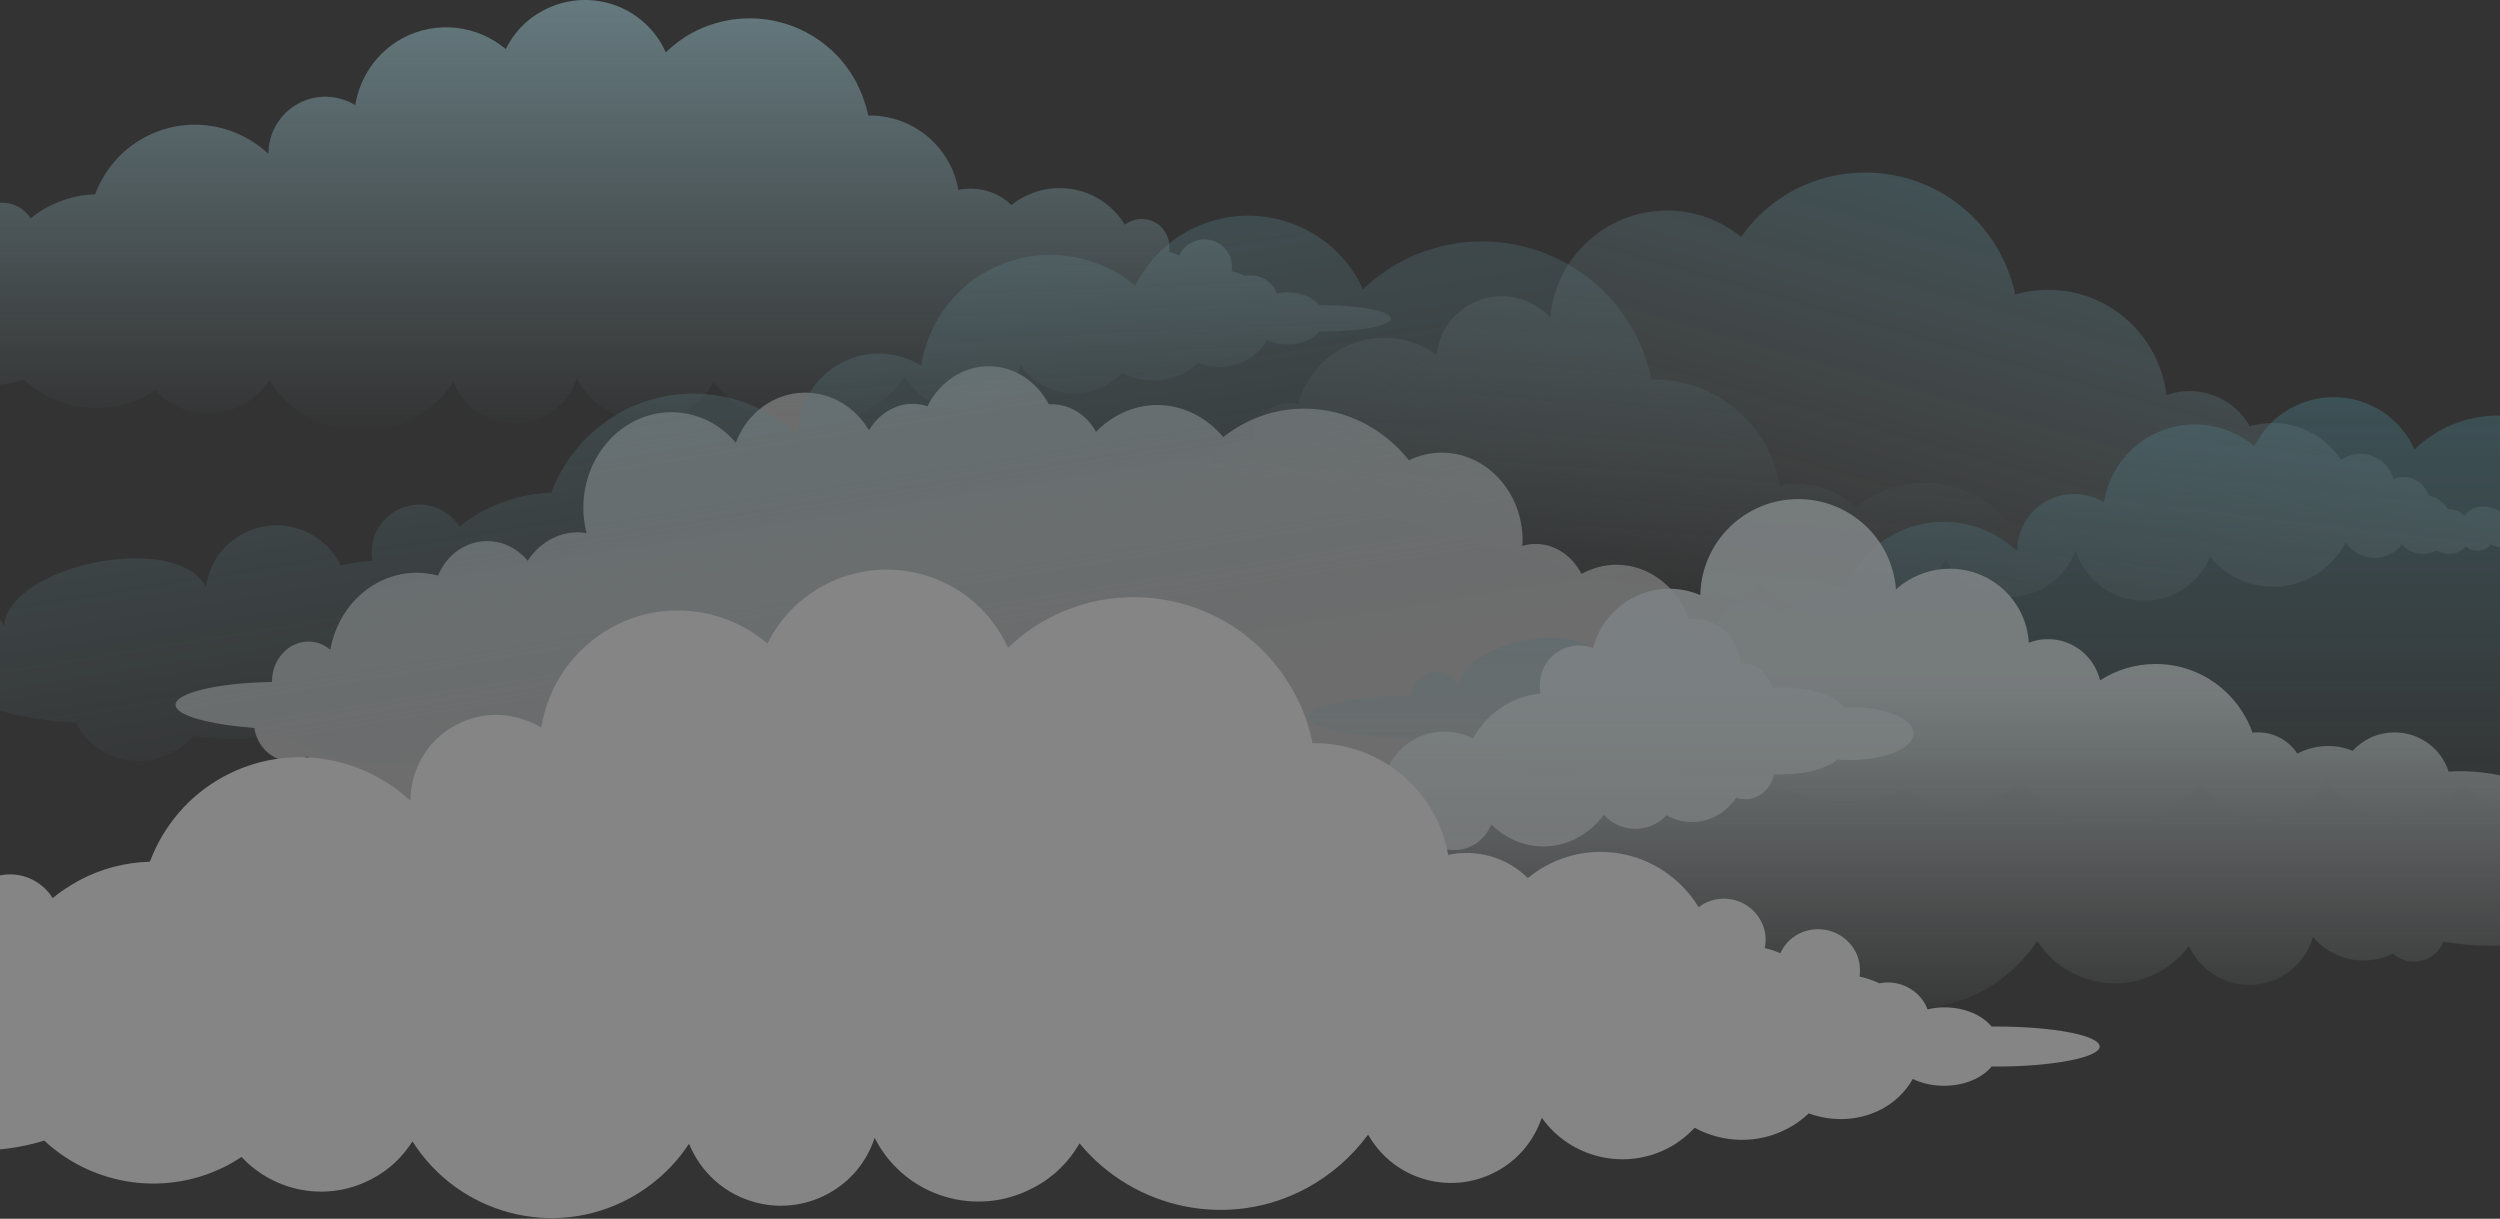
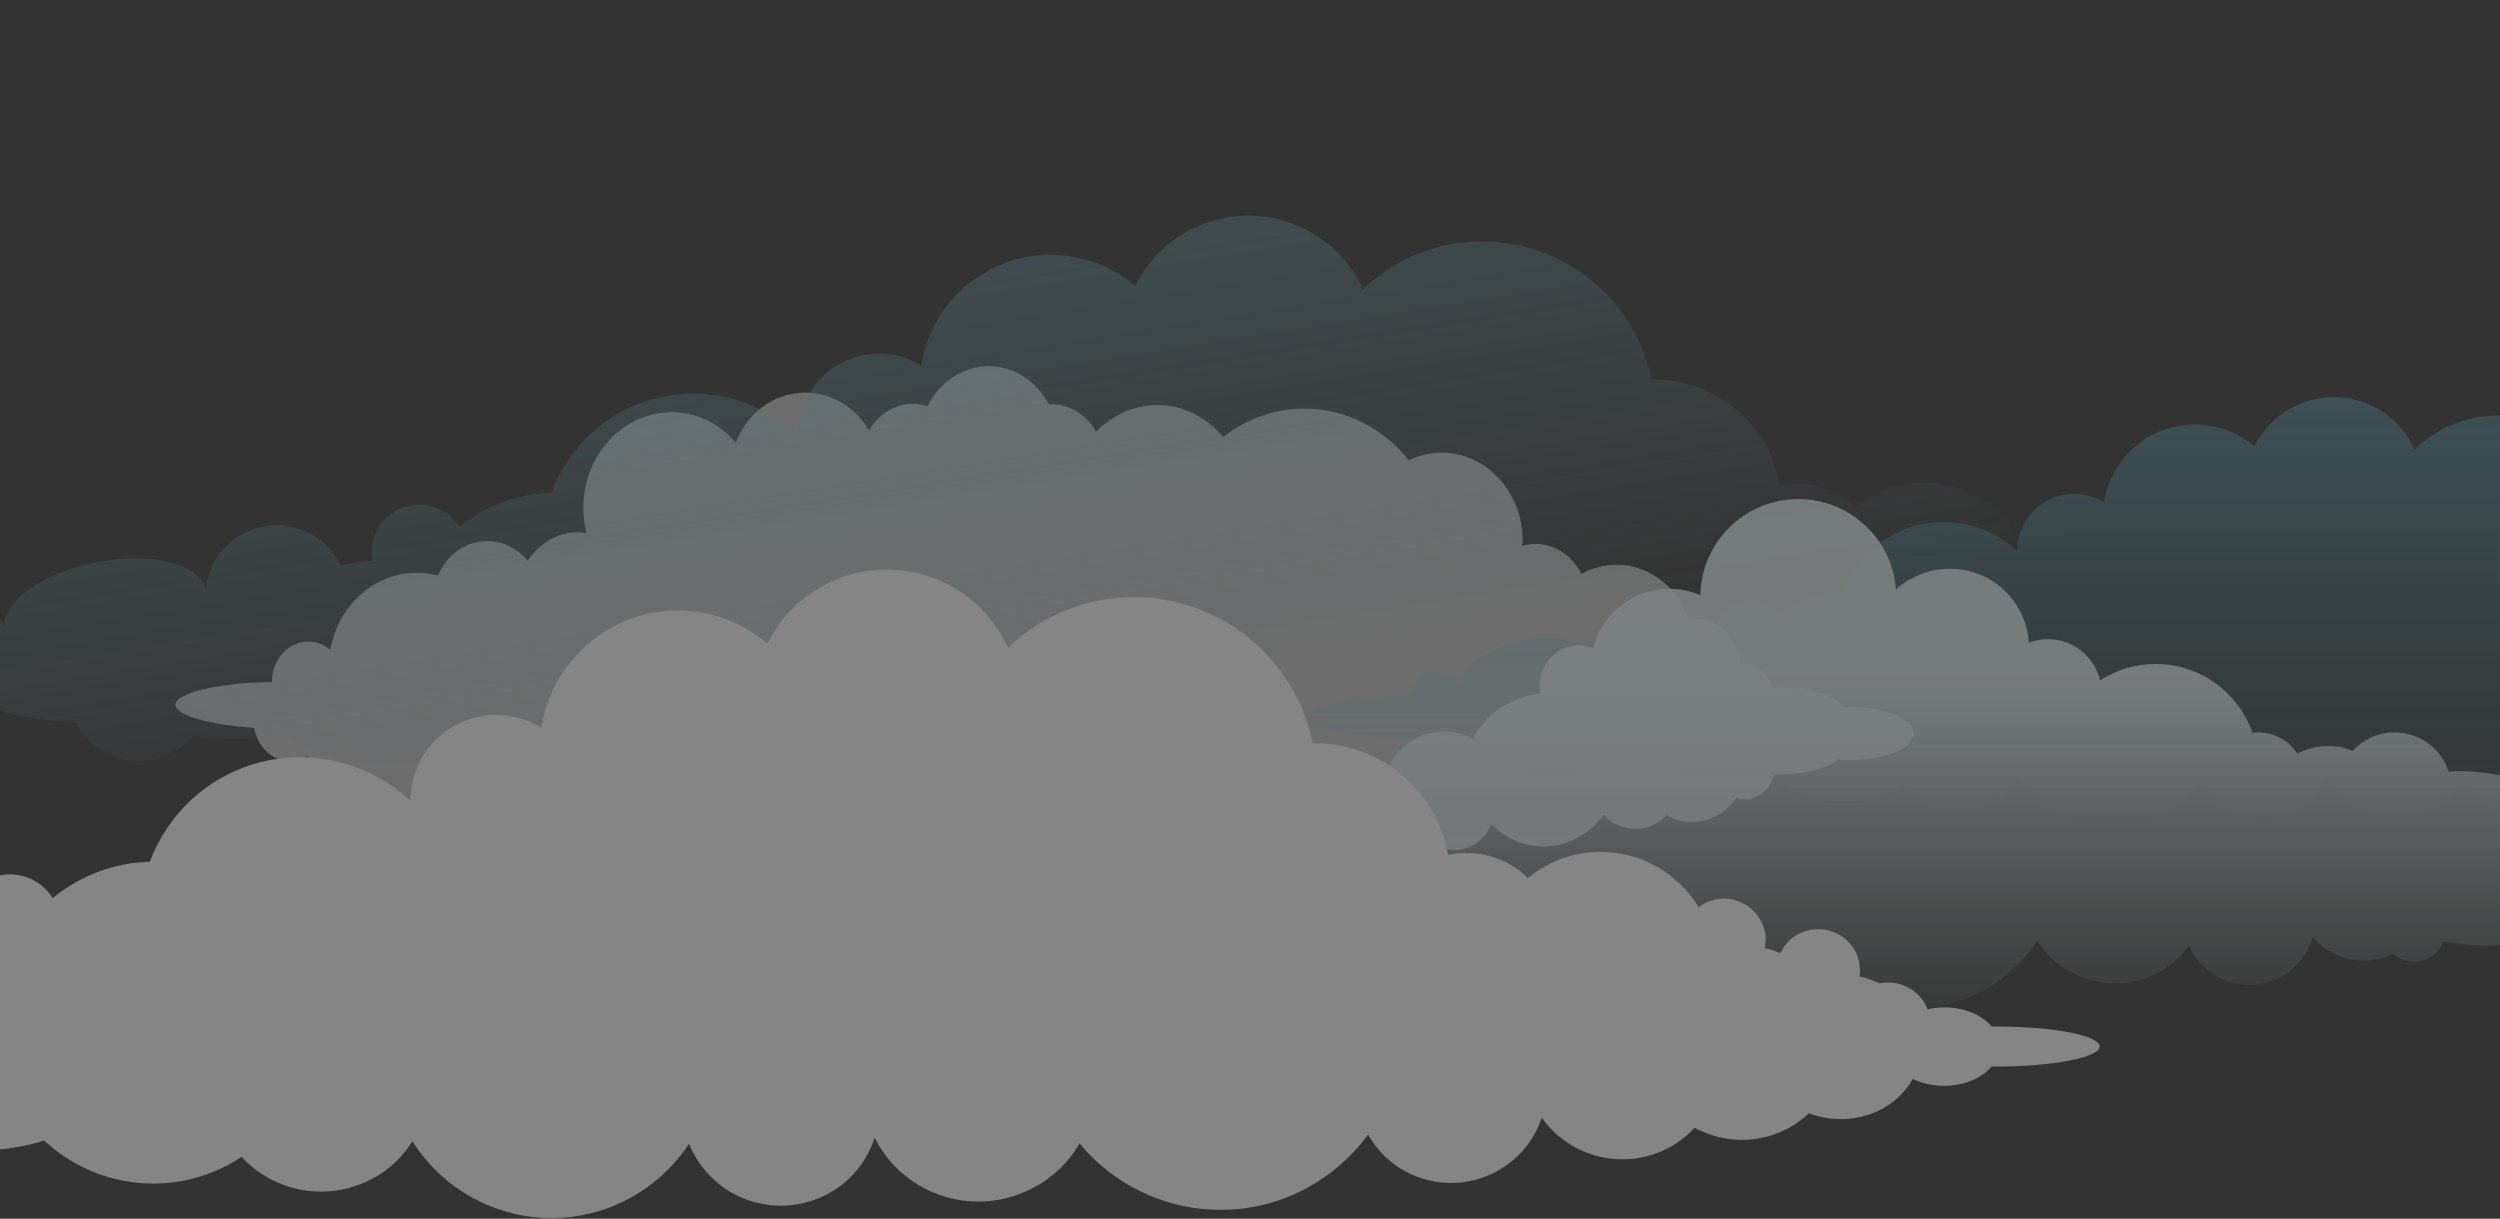
<svg xmlns="http://www.w3.org/2000/svg" width="1920" height="936" viewBox="0 0 1920 936" fill="none">
  <rect x="0" y="0" width="1920" height="936" fill="#333333" stroke="none" />
  <g opacity="0.4">
    <path opacity="0.7" d="M134.81 541.276C134.81 532.055 167.696 524.372 208.881 523.757C208.881 523.449 208.881 523.142 208.881 523.142C208.881 506.545 221.482 492.715 236.85 492.715C242.997 492.715 248.836 494.866 253.447 498.862C253.447 498.862 253.447 498.554 253.754 498.554C259.901 465.053 287.255 439.851 320.141 439.851C325.674 439.851 331.206 440.773 336.431 442.002C342.885 426.327 357.33 415.57 374.235 415.57C386.529 415.57 397.593 421.41 405.277 430.63C413.882 417.414 428.021 408.808 443.695 408.808C446.154 408.808 448.306 409.116 450.457 409.423C448.92 403.276 447.998 396.822 447.998 390.06C447.998 349.49 478.426 316.604 515.615 316.604C535.285 316.604 552.804 325.517 565.098 339.962C573.704 317.219 594.296 301.544 618.577 301.544C639.169 301.544 656.995 313.223 667.445 330.435C674.514 318.448 686.808 310.15 700.946 310.15C704.942 310.15 708.63 310.764 712.318 311.994C721.231 293.86 739.057 281.259 759.342 281.259C779.013 281.259 796.224 292.938 805.445 310.457C806.059 310.457 806.981 310.457 807.596 310.457C822.042 310.457 834.95 319.063 841.712 331.664C854.006 319.063 870.603 311.072 888.736 311.072C908.714 311.072 926.847 320.599 939.449 335.659C956.968 321.829 978.482 313.838 1001.84 313.838C1033.8 313.838 1062.7 329.205 1082.06 353.486C1089.74 349.798 1098.35 347.646 1107.26 347.646C1141.38 347.646 1169.35 377.766 1169.35 414.955C1169.35 416.492 1169.35 417.722 1169.04 419.258C1172.42 418.336 1175.8 417.722 1179.18 417.722C1194.55 417.722 1207.76 427.249 1214.53 440.773C1222.52 436.47 1231.74 433.704 1241.27 433.704C1266.77 433.704 1288.6 451.223 1297.2 475.81C1298.74 475.503 1300.58 475.503 1302.12 475.503C1319.95 475.503 1335.01 490.256 1336.54 509.311C1337.16 509.311 1337.47 509.311 1338.08 509.311C1349.14 509.311 1358.36 517.303 1360.82 528.367C1363.59 528.06 1366.36 528.06 1369.12 528.06C1391.56 528.06 1410.31 534.514 1415.84 543.12C1417.68 543.12 1419.53 543.12 1421.37 543.12C1448.11 543.12 1469.62 552.033 1469.62 563.405C1469.62 574.469 1447.8 583.69 1421.37 583.69C1417.99 583.69 1414.61 583.69 1411.23 583.382C1403.24 590.144 1386.95 594.754 1367.89 594.754C1366.05 594.754 1364.2 594.754 1362.36 594.754C1360.21 605.512 1351.3 613.81 1340.54 613.81C1338.08 613.81 1335.62 613.503 1333.47 612.581C1325.79 623.952 1313.49 631.329 1299.35 631.329C1292.28 631.329 1285.83 629.485 1279.99 626.104C1273.84 632.558 1265.24 636.554 1256.02 636.554C1246.49 636.554 1237.88 632.558 1231.74 625.797C1220.67 640.549 1204.08 650.077 1185.33 650.077C1169.96 650.077 1155.82 643.623 1145.37 633.173C1140.45 644.852 1129.7 652.843 1117.1 652.843C1106.03 652.843 1096.2 646.389 1090.66 636.861C1081.75 642.701 1071.3 646.082 1059.93 646.082C1046.1 646.082 1033.5 640.857 1023.35 632.251C1017.82 639.013 1009.52 643.315 1000.3 643.315C991.391 643.315 983.399 639.32 977.56 632.558C968.954 647.004 953.894 656.531 936.99 656.531C923.467 656.531 911.173 650.692 902.567 640.857C886.277 654.687 862.919 663.293 836.487 663.293C804.215 663.293 775.632 650.077 760.572 630.714C751.351 647.311 734.447 658.683 715.084 658.683C708.63 658.683 702.483 657.453 696.643 654.995C689.574 667.596 676.666 676.202 662.22 676.202C647.775 676.202 635.174 667.903 627.797 655.302C611.815 667.903 592.145 675.28 570.938 675.28C537.744 675.28 508.239 657.146 491.027 629.177C480.27 641.164 465.517 648.848 448.92 648.848C431.709 648.848 416.034 640.549 405.277 627.641C401.589 629.177 397.286 630.099 392.983 630.099C388.065 630.099 383.455 628.87 379.152 627.026C367.473 630.714 354.257 632.866 340.119 632.866C299.549 632.866 266.355 615.654 261.13 593.832C260.516 593.832 259.901 593.832 258.979 593.832C249.451 593.832 241.153 588.607 236.235 580.924C232.24 583.075 227.937 584.612 223.019 584.612C209.188 584.612 197.509 573.547 195.358 559.102C160.627 556.336 134.81 549.574 134.81 541.276Z" fill="white" />
    <path opacity="0.5" d="M1048.48 536.019C1059.85 534.789 1072.15 534.175 1084.13 534.175C1084.75 527.72 1088.13 521.881 1094.28 518.5C1103.8 513.275 1115.48 516.963 1120.71 526.491C1122.86 493.605 1214.14 474.856 1229.51 505.591C1231.05 493.912 1238.12 482.847 1249.18 476.7C1267.93 466.558 1291.29 473.627 1301.43 492.375C1301.74 492.99 1301.74 493.297 1302.04 493.912C1307.88 492.683 1313.42 491.76 1319.26 491.146C1317.41 480.389 1322.33 469.324 1332.47 463.792C1344.46 457.337 1359.21 461.333 1366.59 472.705C1370.58 469.324 1374.89 466.558 1379.5 464.099C1391.18 457.952 1403.47 454.571 1416.07 454.264C1422.83 436.13 1435.74 420.456 1453.87 410.62C1485.84 393.409 1523.95 399.556 1549.15 423.222C1549.15 407.547 1557.45 392.487 1572.2 384.496C1586.34 376.812 1602.94 378.042 1615.85 385.725C1619.23 364.826 1631.83 345.463 1652.11 334.398C1678.55 320.26 1709.9 324.563 1731.41 342.696C1737.56 330.402 1747.09 319.953 1759.99 313.191C1793.19 295.365 1834.37 307.659 1852.2 340.852C1852.81 342.082 1853.43 343.618 1854.35 345.155C1860.19 339.623 1866.95 334.398 1874.33 330.402C1919.82 305.815 1976.37 322.719 2000.65 368.206C2004.95 376.505 2008.02 385.111 2009.87 393.716C2035.07 393.409 2059.35 406.625 2071.95 430.291C2075.64 437.052 2077.79 443.814 2079.02 450.883C2093.77 447.81 2109.14 452.113 2119.9 462.562C2122.67 460.104 2125.74 457.952 2129.12 456.415C2156.78 441.663 2190.9 451.19 2206.88 477.622C2207.8 477.008 2208.72 476.393 2209.64 475.778C2220.09 470.246 2233 473.934 2238.54 484.384C2240.99 488.994 2241.61 493.912 2240.69 498.522C2243.45 499.137 2246.22 500.059 2248.68 501.288C2250.52 497.293 2253.6 493.605 2257.9 491.453C2268.35 485.921 2281.26 489.609 2286.79 500.059C2288.94 504.362 2289.56 508.665 2288.94 513.275C2292.63 514.197 2296.01 515.119 2299.08 516.963C2308 515.119 2317.83 519.115 2322.44 527.72C2323.06 528.642 2323.36 529.564 2323.67 530.486C2326.44 529.872 2329.2 529.564 2331.97 529.564C2342.42 529.564 2351.33 533.56 2356.25 539.4C2357.17 539.4 2357.79 539.4 2358.4 539.4C2387.6 539.4 2411.27 544.01 2411.27 549.542C2411.27 555.074 2387.6 559.685 2358.4 559.685C2357.48 559.685 2356.86 559.685 2356.25 559.685C2351.33 565.524 2342.42 569.52 2331.97 569.52C2326.13 569.52 2320.6 568.29 2315.99 566.139C2312.3 572.901 2306.46 578.433 2298.78 582.428C2287.4 587.961 2274.19 587.961 2263.12 583.658C2260.05 586.731 2256.67 589.19 2252.67 591.341C2237.31 599.64 2219.17 599.025 2205.03 591.034C2201.35 595.03 2197.04 598.41 2192.13 601.177C2169.38 613.471 2141.41 606.401 2126.97 586.116C2123.28 597.488 2115.29 607.324 2103.92 613.471C2080.56 626.072 2051.36 617.773 2038.14 594.722C2030.15 605.479 2019.7 615.007 2007.1 621.769C1967.15 643.283 1918.59 632.833 1890.92 599.025C1885.7 608.246 1877.71 616.237 1867.57 621.462C1838.68 637.136 1802.41 626.379 1786.73 597.181C1786.43 596.874 1786.43 596.259 1786.12 595.952C1782.12 607.631 1774.13 618.081 1762.15 624.535C1737.56 637.751 1706.82 628.531 1693.61 603.943C1692.68 602.406 1692.07 600.562 1691.15 598.718C1683.77 610.09 1673.63 619.618 1660.72 626.379C1621.69 647.586 1573.13 634.37 1549.77 597.181C1544.85 604.865 1538.09 611.626 1529.18 616.237C1506.43 628.531 1479.08 623.306 1462.17 605.172C1460.33 606.401 1458.18 607.631 1456.03 608.86C1424.37 626.072 1386.26 619.925 1361.36 596.874C1329.71 606.709 1293.13 601.791 1269.16 585.809C1253.18 588.575 1236.27 588.575 1220.9 586.424C1217.83 589.805 1214.45 592.878 1210.15 595.337C1191.4 605.479 1168.04 598.41 1157.9 579.662C1157.9 579.355 1157.9 579.355 1157.59 579.047C1135.15 577.818 1114.56 573.515 1101.65 566.446C1067.23 567.676 1031.27 564.602 1013.75 558.148C993.466 550.157 1008.53 540.322 1048.48 536.019Z" fill="url(#paint0_linear)" />
-     <path opacity="0.9" d="M-99.39 494.558C-83.101 492.714 -65.889 492.1 -48.678 491.792C-48.063 482.572 -42.838 474.273 -34.233 469.356C-20.709 461.979 -3.805 467.204 3.264 480.728C6.645 434.011 136.039 407.271 158.168 450.915C160.319 434.011 170.154 418.643 186.444 410.037C213.183 395.592 246.377 405.735 260.515 432.167C260.822 432.781 261.129 433.703 261.437 434.318C269.428 432.474 277.726 431.245 286.025 430.63C283.258 415.57 290.328 399.588 304.773 391.904C321.984 382.683 342.884 388.523 353.026 404.505C358.559 399.895 364.706 395.592 371.467 392.211C388.064 383.298 405.891 378.995 423.409 378.381C432.937 352.871 451.378 330.434 477.195 316.296C522.683 291.708 577.084 300.621 612.736 334.122C612.736 311.993 624.415 290.479 645.315 279.107C665.6 268.042 688.959 269.579 707.4 280.644C712.317 250.831 730.143 223.17 759.034 207.802C796.531 187.517 841.096 193.664 871.831 219.481C880.437 202.27 894.267 187.21 912.401 177.375C959.733 151.865 1018.44 169.384 1043.95 216.408C1044.87 218.252 1045.79 220.403 1046.71 222.247C1055.01 214.256 1064.54 207.187 1075.3 201.348C1139.84 166.617 1220.36 190.591 1255.09 255.134C1261.55 266.813 1265.85 279.107 1268.31 291.401C1303.96 290.786 1338.69 309.534 1356.83 343.343C1362.05 352.871 1365.13 362.706 1366.97 372.848C1387.87 368.545 1409.69 374.692 1425.06 389.752C1429.05 386.372 1433.66 383.298 1438.27 380.839C1477.62 359.632 1526.18 373.156 1548.92 410.96C1550.15 410.037 1551.38 409.115 1552.92 408.193C1567.67 400.202 1586.11 405.735 1594.1 420.487C1597.48 426.942 1598.4 433.703 1597.17 440.465C1601.17 441.387 1604.86 442.616 1608.55 444.153C1611.31 438.314 1615.61 433.396 1621.76 430.015C1636.51 422.024 1654.96 427.556 1662.95 442.309C1666.02 448.149 1666.94 454.603 1666.33 461.057C1671.55 462.287 1676.47 463.823 1680.77 465.975C1693.68 463.209 1707.2 469.048 1713.66 481.035C1714.27 482.264 1714.89 483.494 1715.2 485.031C1718.88 484.108 1722.88 483.494 1727.18 483.494C1741.93 483.494 1754.84 489.026 1761.91 497.632C1763.14 497.632 1764.06 497.632 1765.29 497.632C1806.79 497.632 1840.59 504.086 1840.59 512.077C1840.59 520.068 1806.79 526.523 1765.29 526.523C1764.06 526.523 1763.14 526.523 1761.91 526.523C1754.84 534.821 1741.93 540.661 1727.18 540.661C1718.88 540.661 1711.2 538.817 1704.75 535.743C1699.52 545.271 1691.22 553.262 1680.16 558.794C1663.87 566.785 1645.12 566.785 1629.45 560.638C1625.14 564.941 1620.22 568.629 1614.39 571.396C1592.26 583.382 1566.75 582.153 1546.46 571.088C1541.24 576.62 1535.09 581.538 1528.02 585.226C1495.75 602.745 1456.1 592.91 1435.51 563.712C1429.98 579.694 1418.91 593.832 1402.62 602.745C1369.43 620.879 1327.94 608.585 1309.19 576.006C1297.82 591.373 1283.06 604.896 1265.24 614.732C1208.38 645.466 1139.53 630.406 1099.88 582.46C1092.2 595.676 1081.14 606.741 1067 614.424C1025.81 636.553 974.178 621.186 952.049 580.001C951.742 579.387 951.434 578.772 951.127 578.157C945.595 595.061 933.915 609.814 917.011 618.727C881.974 637.475 838.637 624.567 819.582 589.529C818.352 587.07 817.123 584.611 816.201 582.46C805.751 598.442 790.998 612.273 773.172 622.108C717.542 652.228 648.696 633.48 615.195 580.923C608.126 591.988 598.291 601.516 585.997 607.97C553.725 625.489 514.692 617.805 490.719 592.295C487.953 594.139 485.186 595.983 482.113 597.52C436.933 621.801 383.147 613.502 347.494 580.309C302.621 594.139 250.372 587.378 216.564 564.326C193.82 568.322 170.154 568.322 148.025 565.249C143.722 570.166 138.805 574.469 132.658 577.85C105.918 592.295 72.725 582.153 58.587 555.721C58.587 555.413 58.279 555.106 58.279 555.106C26.623 553.262 -2.883 547.115 -21.631 537.28C-70.5 539.124 -121.827 534.821 -146.722 525.601C-177.15 514.536 -155.943 500.398 -99.39 494.558Z" fill="url(#paint1_linear)" />
-     <path opacity="0.5" d="M728.301 398.05C736.292 396.821 743.361 396.513 748.893 396.821C749.815 391.903 755.962 387.908 763.646 387.293C771.329 386.678 778.091 390.059 779.628 394.669C782.701 391.289 787.312 389.137 792.229 389.137C796.839 389.137 800.835 390.981 803.908 393.747C807.597 388.83 813.129 385.449 819.891 384.834C822.042 378.687 827.574 374.384 834.643 374.384C837.102 374.384 839.254 374.999 841.405 375.921C846.323 367.008 855.85 361.168 866.608 361.168C873.984 361.168 880.438 363.934 885.663 368.237C892.425 363.012 901.031 359.939 910.558 359.939C916.398 359.939 922.238 361.168 927.155 363.627C928.999 349.489 940.986 338.425 955.739 338.425C957.89 338.425 960.042 338.732 961.886 339.039C961.886 338.732 961.886 338.732 961.886 338.425C961.886 322.442 974.794 309.534 990.776 309.534C992.928 309.534 995.079 309.841 996.923 310.148C1004.91 280.95 1031.35 259.436 1063.31 259.436C1078.37 259.436 1091.89 264.354 1103.27 272.345C1106.03 247.142 1127.24 227.472 1153.36 227.472C1168.12 227.472 1181.33 233.926 1190.55 243.761C1194.55 197.966 1233.27 161.699 1280.3 161.699C1301.81 161.699 1321.79 169.383 1337.16 181.984C1358.06 151.864 1393.1 132.501 1432.44 132.501C1489.3 132.501 1536.63 172.764 1547.69 226.242C1555.68 223.784 1564.29 222.554 1572.89 222.554C1619.92 222.554 1658.34 257.899 1663.87 303.387C1669.4 301.543 1675.24 300.313 1681.39 300.313C1701.37 300.313 1718.58 311.071 1727.8 327.36C1733.33 325.823 1739.48 324.901 1745.62 324.901C1767.45 324.901 1786.81 336.273 1797.87 353.177C1802.18 350.411 1807.4 348.567 1812.63 348.567C1824.92 348.567 1835.06 356.558 1838.14 367.93C1840.6 367.008 1843.36 366.393 1846.13 366.393C1855.04 366.393 1862.72 372.54 1865.18 380.531C1871.33 381.761 1876.86 385.756 1879.94 390.981C1880.24 390.981 1880.24 390.981 1880.55 390.981C1885.47 390.981 1889.77 393.133 1893.15 396.513C1894.69 391.596 1901.14 388.522 1909.13 389.137C1916.82 389.752 1922.96 393.747 1923.89 398.665C1929.42 398.358 1936.8 398.665 1944.48 399.894C1961.69 402.66 1974.91 408.193 1974.29 412.496C1973.68 416.184 1962 417.72 1947.25 416.184C1944.17 418.95 1937.41 420.794 1929.73 421.101C1922.96 421.409 1916.82 420.179 1913.13 418.028C1910.67 421.101 1906.98 422.945 1902.68 422.945C1899.3 422.945 1895.92 421.716 1893.77 419.565C1890.69 423.253 1886.08 425.404 1880.86 425.404C1877.48 425.404 1874.1 424.482 1871.33 422.638C1868.26 424.175 1864.57 425.404 1860.88 425.404C1854.43 425.404 1848.59 422.638 1844.59 418.335C1839.67 424.482 1831.99 428.478 1823.69 428.478C1814.47 428.478 1806.17 423.867 1801.56 416.491C1791.11 436.776 1770.21 450.607 1745.93 450.607C1726.26 450.607 1708.74 441.694 1697.37 427.556C1689.07 447.533 1669.4 461.364 1646.66 461.364C1622.07 461.364 1601.17 445.075 1594.1 422.945C1586.11 443.538 1566.13 458.598 1542.77 458.598C1521.87 458.598 1503.74 446.919 1494.21 429.707C1478.23 456.139 1449.03 473.965 1415.84 473.965C1390.33 473.965 1367.28 463.515 1350.68 446.611C1340.54 462.901 1322.41 473.965 1301.51 473.965C1284.29 473.965 1268.62 466.282 1258.17 454.295C1240.65 469.355 1218.21 478.576 1193.32 478.576C1163.51 478.576 1136.46 465.36 1118.33 444.152C1106.95 453.066 1092.82 458.598 1077.14 458.598C1055.32 458.598 1036.26 447.841 1024.28 431.551C1015.06 440.772 1002.46 446.304 988.625 446.304C970.799 446.304 954.817 436.776 945.903 422.638C938.834 434.932 925.618 443.23 910.251 443.23C898.264 443.23 887.507 438.005 880.131 430.014C875.213 433.703 869.374 435.854 862.612 435.854C852.162 435.854 842.942 430.014 838.024 421.716C834.029 426.019 828.189 429.092 821.735 429.092C814.358 429.092 807.904 425.404 803.908 419.872C800.835 422.638 796.839 424.482 792.229 424.482C787.004 424.482 782.394 422.023 779.321 418.643C776.862 420.794 773.788 422.023 770.407 422.023C766.104 422.023 762.416 420.179 759.958 417.106C756.269 419.257 750.122 420.179 743.361 420.179C735.677 419.872 728.915 418.028 725.842 415.262C711.089 416.798 699.41 415.569 698.795 411.574C697.873 406.349 711.089 400.816 728.301 398.05Z" fill="url(#paint2_linear)" />
+     <path opacity="0.9" d="M-99.39 494.558C-83.101 492.714 -65.889 492.1 -48.678 491.792C-48.063 482.572 -42.838 474.273 -34.233 469.356C-20.709 461.979 -3.805 467.204 3.264 480.728C6.645 434.011 136.039 407.271 158.168 450.915C160.319 434.011 170.154 418.643 186.444 410.037C213.183 395.592 246.377 405.735 260.515 432.167C260.822 432.781 261.129 433.703 261.437 434.318C269.428 432.474 277.726 431.245 286.025 430.63C283.258 415.57 290.328 399.588 304.773 391.904C321.984 382.683 342.884 388.523 353.026 404.505C358.559 399.895 364.706 395.592 371.467 392.211C388.064 383.298 405.891 378.995 423.409 378.381C432.937 352.871 451.378 330.434 477.195 316.296C522.683 291.708 577.084 300.621 612.736 334.122C612.736 311.993 624.415 290.479 645.315 279.107C665.6 268.042 688.959 269.579 707.4 280.644C712.317 250.831 730.143 223.17 759.034 207.802C796.531 187.517 841.096 193.664 871.831 219.481C880.437 202.27 894.267 187.21 912.401 177.375C959.733 151.865 1018.44 169.384 1043.95 216.408C1044.87 218.252 1045.79 220.403 1046.71 222.247C1055.01 214.256 1064.54 207.187 1075.3 201.348C1139.84 166.617 1220.36 190.591 1255.09 255.134C1261.55 266.813 1265.85 279.107 1268.31 291.401C1303.96 290.786 1338.69 309.534 1356.83 343.343C1362.05 352.871 1365.13 362.706 1366.97 372.848C1387.87 368.545 1409.69 374.692 1425.06 389.752C1429.05 386.372 1433.66 383.298 1438.27 380.839C1477.62 359.632 1526.18 373.156 1548.92 410.96C1550.15 410.037 1551.38 409.115 1552.92 408.193C1567.67 400.202 1586.11 405.735 1594.1 420.487C1597.48 426.942 1598.4 433.703 1597.17 440.465C1601.17 441.387 1604.86 442.616 1608.55 444.153C1611.31 438.314 1615.61 433.396 1621.76 430.015C1636.51 422.024 1654.96 427.556 1662.95 442.309C1666.02 448.149 1666.94 454.603 1666.33 461.057C1671.55 462.287 1676.47 463.823 1680.77 465.975C1714.27 482.264 1714.89 483.494 1715.2 485.031C1718.88 484.108 1722.88 483.494 1727.18 483.494C1741.93 483.494 1754.84 489.026 1761.91 497.632C1763.14 497.632 1764.06 497.632 1765.29 497.632C1806.79 497.632 1840.59 504.086 1840.59 512.077C1840.59 520.068 1806.79 526.523 1765.29 526.523C1764.06 526.523 1763.14 526.523 1761.91 526.523C1754.84 534.821 1741.93 540.661 1727.18 540.661C1718.88 540.661 1711.2 538.817 1704.75 535.743C1699.52 545.271 1691.22 553.262 1680.16 558.794C1663.87 566.785 1645.12 566.785 1629.45 560.638C1625.14 564.941 1620.22 568.629 1614.39 571.396C1592.26 583.382 1566.75 582.153 1546.46 571.088C1541.24 576.62 1535.09 581.538 1528.02 585.226C1495.75 602.745 1456.1 592.91 1435.51 563.712C1429.98 579.694 1418.91 593.832 1402.62 602.745C1369.43 620.879 1327.94 608.585 1309.19 576.006C1297.82 591.373 1283.06 604.896 1265.24 614.732C1208.38 645.466 1139.53 630.406 1099.88 582.46C1092.2 595.676 1081.14 606.741 1067 614.424C1025.81 636.553 974.178 621.186 952.049 580.001C951.742 579.387 951.434 578.772 951.127 578.157C945.595 595.061 933.915 609.814 917.011 618.727C881.974 637.475 838.637 624.567 819.582 589.529C818.352 587.07 817.123 584.611 816.201 582.46C805.751 598.442 790.998 612.273 773.172 622.108C717.542 652.228 648.696 633.48 615.195 580.923C608.126 591.988 598.291 601.516 585.997 607.97C553.725 625.489 514.692 617.805 490.719 592.295C487.953 594.139 485.186 595.983 482.113 597.52C436.933 621.801 383.147 613.502 347.494 580.309C302.621 594.139 250.372 587.378 216.564 564.326C193.82 568.322 170.154 568.322 148.025 565.249C143.722 570.166 138.805 574.469 132.658 577.85C105.918 592.295 72.725 582.153 58.587 555.721C58.587 555.413 58.279 555.106 58.279 555.106C26.623 553.262 -2.883 547.115 -21.631 537.28C-70.5 539.124 -121.827 534.821 -146.722 525.601C-177.15 514.536 -155.943 500.398 -99.39 494.558Z" fill="url(#paint1_linear)" />
    <path opacity="0.9" d="M635.481 686.956C637.017 674.97 647.467 665.442 660.068 665.442C666.215 665.442 672.055 667.593 676.358 671.589C680.968 665.442 688.344 661.139 696.643 661.139C700.946 661.139 705.249 662.368 708.937 664.213C711.396 652.841 721.231 644.542 733.217 644.542C741.516 644.542 748.892 648.538 753.502 654.992C759.649 648.845 767.948 645.157 777.168 645.157C781.779 645.157 786.081 646.079 790.077 647.616C790.999 634.707 801.756 624.565 814.972 624.565C824.807 624.565 833.413 630.404 837.409 638.703C843.248 634.092 850.625 631.326 858.308 631.326C864.148 631.326 869.68 632.863 874.598 635.629C882.896 629.482 893.346 625.794 904.718 625.794C911.787 625.794 918.549 627.331 924.696 629.789C929.921 607.353 950.206 590.449 974.179 590.449C982.785 590.449 990.776 592.6 997.845 596.288C1004.3 586.453 1015.36 579.999 1027.96 579.999C1043.64 579.999 1056.86 589.834 1061.77 603.665C1064.85 580.306 1084.82 561.865 1109.1 561.865C1117.1 561.865 1124.78 563.71 1131.23 567.398C1141.38 548.342 1160.43 534.819 1183.18 532.667C1182.56 530.516 1182.56 528.364 1182.56 525.906C1182.56 509.309 1196.08 495.785 1212.68 495.785C1216.37 495.785 1220.06 496.4 1223.44 497.63C1230.2 471.505 1253.87 452.142 1282.14 452.142C1290.44 452.142 1298.74 453.986 1305.81 457.06C1306.73 416.182 1339.92 383.296 1381.11 383.296C1420.76 383.296 1453.34 414.031 1456.1 452.757C1466.86 442.922 1481.61 436.775 1497.59 436.775C1529.86 436.775 1556.3 461.977 1558.14 493.634C1562.75 491.79 1567.67 490.868 1572.89 490.868C1592.26 490.868 1608.55 504.391 1612.85 522.525C1625.14 514.534 1639.9 509.924 1655.57 509.924C1689.99 509.924 1719.19 532.053 1729.95 562.787C1731.49 562.48 1732.72 562.48 1734.25 562.48C1746.85 562.48 1757.92 568.934 1764.37 578.77C1771.44 575.081 1779.43 572.93 1788.04 572.93C1794.49 572.93 1800.95 574.159 1806.79 576.618C1814.78 568.012 1826.15 562.48 1839.06 562.48C1858.42 562.48 1875.02 575.081 1880.55 592.6C1897.15 591.371 1916.2 593.522 1934.95 599.362C1956.77 606.124 1971.22 617.496 1972.14 630.404C1976.14 628.867 1980.44 627.945 1985.05 627.945C1994.27 627.945 2002.87 631.634 2008.71 637.781C2013.32 631.326 2020.7 627.331 2029 627.331C2040.99 627.331 2050.82 635.629 2053.28 647.001C2056.97 644.85 2060.96 643.927 2065.27 643.927C2073.56 643.927 2080.94 647.923 2085.55 654.377C2089.85 650.689 2095.69 648.23 2101.84 648.23C2114.44 648.23 2124.89 657.451 2126.43 669.745C2177.14 670.052 2216.79 676.199 2216.79 683.576C2216.79 691.259 2173.15 697.406 2119.36 697.406C2118.13 697.406 2117.21 697.406 2115.98 697.406C2113.52 705.397 2105.84 711.237 2096.92 711.237C2091.08 711.237 2085.55 708.778 2081.86 704.475C2068.65 709.7 2051.13 713.388 2030.84 714.925C2026.54 722.301 2018.86 727.526 2009.64 727.526C2005.95 727.526 2002.26 726.604 1999.19 725.068C1994.88 732.137 1987.2 737.054 1978.29 737.054C1967.84 737.054 1959.23 730.6 1955.54 721.379C1942.33 724.453 1927.57 726.297 1911.59 726.297C1899.3 726.297 1887.62 725.068 1876.55 723.223C1872.87 732.137 1864.26 738.591 1853.81 738.591C1847.66 738.591 1842.13 736.132 1837.83 732.444C1831.07 735.825 1823.38 737.669 1815.39 737.669C1799.72 737.669 1785.58 730.6 1776.36 719.535C1770.21 740.742 1750.54 756.417 1727.49 756.417C1706.9 756.417 1689.38 744.123 1681.08 726.604C1668.17 743.816 1647.58 755.188 1624.22 755.188C1599.33 755.188 1577.2 742.279 1564.6 722.609C1544 753.958 1508.35 774.858 1467.78 774.858C1443.81 774.858 1421.68 767.789 1403.24 755.188C1394.02 766.56 1379.88 773.629 1363.9 773.629C1349.45 773.629 1336.54 767.482 1327.01 757.954C1317.79 773.014 1301.2 782.849 1282.45 782.849C1265.85 782.849 1250.79 774.858 1241.26 762.871C1231.43 782.234 1211.45 795.758 1188.09 795.758C1163.2 795.758 1141.99 780.698 1133.08 759.183C1122.32 771.17 1106.65 778.546 1089.13 778.546C1076.83 778.546 1065.46 774.858 1056.24 768.711C1049.48 772.092 1041.8 773.936 1033.5 773.936C1010.14 773.936 990.776 758.261 984.629 737.054C975.408 748.119 961.27 755.188 945.595 755.188C937.604 755.188 929.921 753.344 923.159 749.963C918.856 753.651 913.324 756.11 907.177 756.11C896.727 756.11 888.121 749.655 884.433 740.742C873.676 742.586 861.689 743.816 849.395 743.816C833.72 743.816 818.66 741.972 805.444 738.898C777.168 770.248 735.984 750.577 730.144 732.444C709.859 730.907 692.34 727.219 679.124 721.994C675.436 725.99 670.211 728.756 664.064 728.756C655.151 728.756 647.467 722.916 645.008 714.925C643.779 714.925 642.857 714.925 641.628 714.925C587.842 714.925 544.198 708.778 544.198 701.094C545.735 693.411 585.383 687.571 635.481 686.956Z" fill="url(#paint3_linear)" />
-     <path d="M-294.526 230.997C-283.154 229.768 -270.86 229.153 -258.874 229.153C-258.259 222.699 -254.878 216.859 -248.731 213.478C-239.203 208.253 -227.524 211.942 -222.299 221.469C-220.148 188.583 -128.865 169.835 -113.498 200.57C-111.961 188.89 -104.892 177.826 -93.827 171.679C-75.079 161.536 -51.721 168.605 -41.578 187.354C-41.271 187.968 -41.271 188.276 -40.963 188.89C-35.124 187.661 -29.591 186.739 -23.752 186.124C-25.596 175.367 -20.678 164.303 -10.536 158.77C1.451 152.316 16.204 156.311 23.58 167.683C27.575 164.303 31.878 161.536 36.488 159.078C48.168 152.931 60.462 149.55 73.063 149.242C79.825 131.109 92.733 115.434 110.867 105.599C142.831 88.388 180.942 94.534 206.145 118.2C206.145 102.525 214.443 87.465 229.196 79.474C243.334 71.791 259.931 73.02 272.84 80.704C276.22 59.804 288.822 40.441 309.107 29.377C335.539 15.239 366.888 19.541 388.403 37.675C394.55 25.381 404.078 14.931 416.986 8.169C450.18 -9.657 491.365 2.637 509.191 35.831C509.805 37.06 510.42 38.597 511.342 40.134C517.182 34.601 523.943 29.377 531.32 25.381C576.807 0.793 633.36 17.697 657.64 63.185C661.943 71.483 665.016 80.089 666.861 88.695C692.063 88.388 716.344 101.603 728.945 125.269C732.633 132.031 734.785 138.793 736.014 145.862C750.767 142.788 766.134 147.091 776.891 157.541C779.657 155.082 782.731 152.931 786.112 151.394C813.773 136.641 847.889 146.169 863.871 172.601C864.793 171.986 865.715 171.372 866.637 170.757C877.087 165.225 889.996 168.913 895.528 179.363C897.987 183.973 898.601 188.89 897.679 193.501C900.445 194.115 903.212 195.037 905.67 196.267C907.514 192.271 910.588 188.583 914.891 186.432C925.341 180.899 938.249 184.588 943.782 195.037C945.933 199.34 946.548 203.643 945.933 208.253C949.621 209.175 953.002 210.098 956.076 211.942C964.989 210.098 974.824 214.093 979.434 222.699C980.049 223.621 980.356 224.543 980.663 225.465C983.43 224.85 986.196 224.543 988.962 224.543C999.412 224.543 1008.32 228.538 1013.24 234.378C1014.16 234.378 1014.78 234.378 1015.39 234.378C1044.59 234.378 1068.26 238.988 1068.26 244.521C1068.26 250.053 1044.59 254.663 1015.39 254.663C1014.47 254.663 1013.86 254.663 1013.24 254.663C1008.32 260.503 999.412 264.498 988.962 264.498C983.122 264.498 977.59 263.269 972.98 261.117C969.292 267.879 963.452 273.411 955.768 277.407C944.396 282.939 931.18 282.939 920.116 278.636C917.042 281.71 913.662 284.169 909.666 286.32C894.299 294.618 876.165 294.004 862.027 286.013C858.339 290.008 854.036 293.389 849.118 296.155C826.374 308.449 798.406 301.38 783.96 280.788C780.272 292.16 772.281 301.995 760.909 308.142C737.551 320.743 708.353 312.445 695.137 289.393C687.146 300.151 676.696 309.678 664.094 316.44C624.139 337.955 575.578 327.505 547.917 293.696C542.692 302.917 534.701 310.908 524.558 316.133C495.667 331.808 459.4 321.05 443.725 291.852C443.418 291.545 443.418 290.93 443.111 290.623C439.115 302.302 431.124 312.752 419.137 319.206C394.55 332.422 363.815 323.202 350.599 298.614C349.677 297.077 349.062 295.233 348.14 293.389C340.764 304.761 330.621 314.289 317.712 321.05C278.679 342.257 230.118 329.041 206.76 291.852C201.842 299.536 195.08 306.298 186.167 310.908C163.423 323.202 136.069 317.977 119.165 299.843C117.321 301.073 115.17 302.302 113.018 303.531C81.361 320.743 43.25 314.596 18.355 291.545C-13.302 301.38 -49.877 296.462 -73.85 280.48C-89.832 283.246 -106.736 283.246 -122.103 281.095C-125.177 284.476 -128.558 287.549 -132.861 290.008C-151.609 300.151 -174.967 293.082 -185.11 274.333C-185.11 274.026 -185.11 274.026 -185.417 273.719C-207.854 272.489 -228.446 268.186 -241.355 261.117C-275.778 262.347 -311.738 259.273 -329.256 252.819C-349.234 245.135 -334.481 235.3 -294.526 230.997Z" fill="url(#paint4_linear)" />
    <path d="M-438.087 784.694C-420.875 782.85 -402.742 781.928 -384.608 781.928C-383.994 772.4 -378.461 763.18 -369.241 758.262C-355.103 750.579 -337.277 755.804 -329.286 770.249C-325.905 721.073 -189.135 692.49 -165.469 738.592C-163.01 720.766 -152.56 704.476 -135.656 695.256C-107.687 680.196 -72.342 690.646 -57.282 718.614C-56.975 719.229 -56.667 720.151 -56.36 721.073C-47.754 719.229 -39.148 717.692 -30.235 717.078C-33.002 701.096 -25.625 684.191 -10.565 676.2C7.569 666.365 29.698 672.512 40.455 689.724C46.295 684.806 53.056 680.503 60.125 676.508C77.644 666.98 96.392 662.37 115.141 661.755C125.283 634.708 144.646 611.042 172 596.29C219.947 570.472 277.421 579.693 315.224 615.038C315.224 591.679 327.518 568.936 349.955 556.949C371.469 545.27 396.057 547.114 415.728 558.793C420.645 527.136 440.008 498.245 470.128 481.649C509.776 460.134 557.108 466.589 589.379 494.25C598.6 475.809 613.045 460.134 632.408 449.684C682.199 422.945 744.283 441.386 771.023 491.176C772.252 493.328 773.174 495.479 774.096 497.631C783.009 489.025 792.844 481.649 804.216 475.502C872.448 438.62 957.583 464.13 994.158 532.361C1000.92 544.655 1005.53 557.871 1007.99 570.78C1045.79 570.165 1082.37 590.143 1101.42 625.488C1106.95 635.323 1110.34 646.08 1112.18 656.53C1134.31 651.92 1157.36 658.374 1173.34 674.356C1177.64 670.975 1182.25 667.595 1187.48 664.828C1228.97 642.392 1280.3 656.837 1304.58 696.793C1305.81 695.871 1307.35 694.641 1308.58 694.027C1324.25 685.728 1343.61 691.26 1352.22 706.935C1355.91 713.697 1356.83 721.073 1355.29 728.142C1359.29 729.064 1363.59 730.294 1367.28 732.138C1370.04 725.991 1374.66 720.766 1381.11 717.385C1396.78 709.087 1416.15 714.926 1424.75 730.294C1428.13 736.441 1429.06 743.51 1428.13 749.964C1433.67 751.193 1438.58 753.037 1443.5 755.189C1457.02 752.423 1471.47 758.57 1478.54 771.171C1479.15 772.4 1479.77 773.937 1480.38 775.167C1484.38 774.245 1488.68 773.63 1492.98 773.63C1508.66 773.63 1522.18 779.469 1529.56 788.383C1530.79 788.383 1531.71 788.383 1532.94 788.383C1576.89 788.383 1612.54 795.144 1612.54 803.75C1612.54 812.048 1576.89 819.117 1532.94 819.117C1531.71 819.117 1530.79 819.117 1529.56 819.117C1522.18 828.031 1508.66 833.87 1492.98 833.87C1484.07 833.87 1476.08 832.026 1469.01 828.645C1463.48 838.48 1454.57 847.393 1442.89 852.926C1425.68 861.224 1406 861.224 1389.1 855.077C1384.49 859.38 1379.27 863.376 1373.43 866.449C1350.07 879.05 1323.02 877.821 1301.51 866.142C1295.97 871.981 1289.52 877.206 1282.14 881.202C1248.03 899.643 1205.92 889.193 1184.1 858.458C1178.26 875.362 1166.58 890.422 1149.37 899.643C1114.02 918.698 1070.38 906.097 1050.71 871.367C1038.72 887.656 1023.05 901.794 1003.99 912.244C944.06 944.823 870.911 928.841 829.111 878.128C821.12 891.959 809.441 903.946 794.074 911.937C750.43 935.603 696.029 919.313 672.671 875.67C672.364 875.055 672.056 874.44 671.749 873.825C665.909 891.652 653.615 907.326 635.789 916.854C598.907 936.832 552.805 923.001 532.827 886.119C531.598 883.661 530.369 881.202 529.139 878.436C518.075 895.34 502.707 909.785 483.651 920.235C424.641 952.199 352.106 932.222 316.761 876.592C309.385 888.271 298.935 898.413 286.026 905.175C251.911 923.616 210.726 915.625 185.523 888.578C182.45 890.422 179.684 892.266 176.303 894.111C128.664 919.928 71.497 911.015 34.001 875.977C-13.638 890.73 -68.654 883.353 -104.306 859.073C-128.279 863.068 -153.482 863.376 -176.84 859.995C-181.451 865.22 -186.676 869.83 -193.13 873.211C-221.099 888.271 -256.444 877.821 -271.504 849.852C-271.504 849.545 -271.811 849.238 -271.811 849.238C-305.312 847.393 -336.355 840.939 -356.025 830.489C-407.659 832.333 -462.06 827.723 -488.185 818.195C-520.456 805.594 -498.327 790.841 -438.087 784.694Z" fill="white" />
  </g>
  <defs>
    <linearGradient id="paint0_linear" x1="1708.01" y1="305.021" x2="1708.01" y2="636.507" gradientUnits="userSpaceOnUse">
      <stop stop-color="#60C8E0" />
      <stop offset="1" stop-color="#60C8E0" stop-opacity="0" />
    </linearGradient>
    <linearGradient id="paint1_linear" x1="698.894" y1="-248.499" x2="839.987" y2="636.507" gradientUnits="userSpaceOnUse">
      <stop stop-color="#60C8E0" />
      <stop offset="0.887" stop-color="#9CDDEC" stop-opacity="0" />
    </linearGradient>
    <linearGradient id="paint2_linear" x1="1442.9" y1="105.501" x2="1336.53" y2="478.575" gradientUnits="userSpaceOnUse">
      <stop stop-color="#74CFE4" />
      <stop offset="1" stop-color="#F5F5F5" stop-opacity="0" />
    </linearGradient>
    <linearGradient id="paint3_linear" x1="1380.49" y1="383.296" x2="1380.49" y2="795.758" gradientUnits="userSpaceOnUse">
      <stop offset="0.35" stop-color="#EBF8FB" />
      <stop offset="1" stop-color="#EBF8FB" stop-opacity="0" />
    </linearGradient>
    <linearGradient id="paint4_linear" x1="365.071" y1="0" x2="365.071" y2="331.178" gradientUnits="userSpaceOnUse">
      <stop stop-color="#B0E4F0" />
      <stop offset="1" stop-color="#B0E4F0" stop-opacity="0" />
    </linearGradient>
  </defs>
</svg>